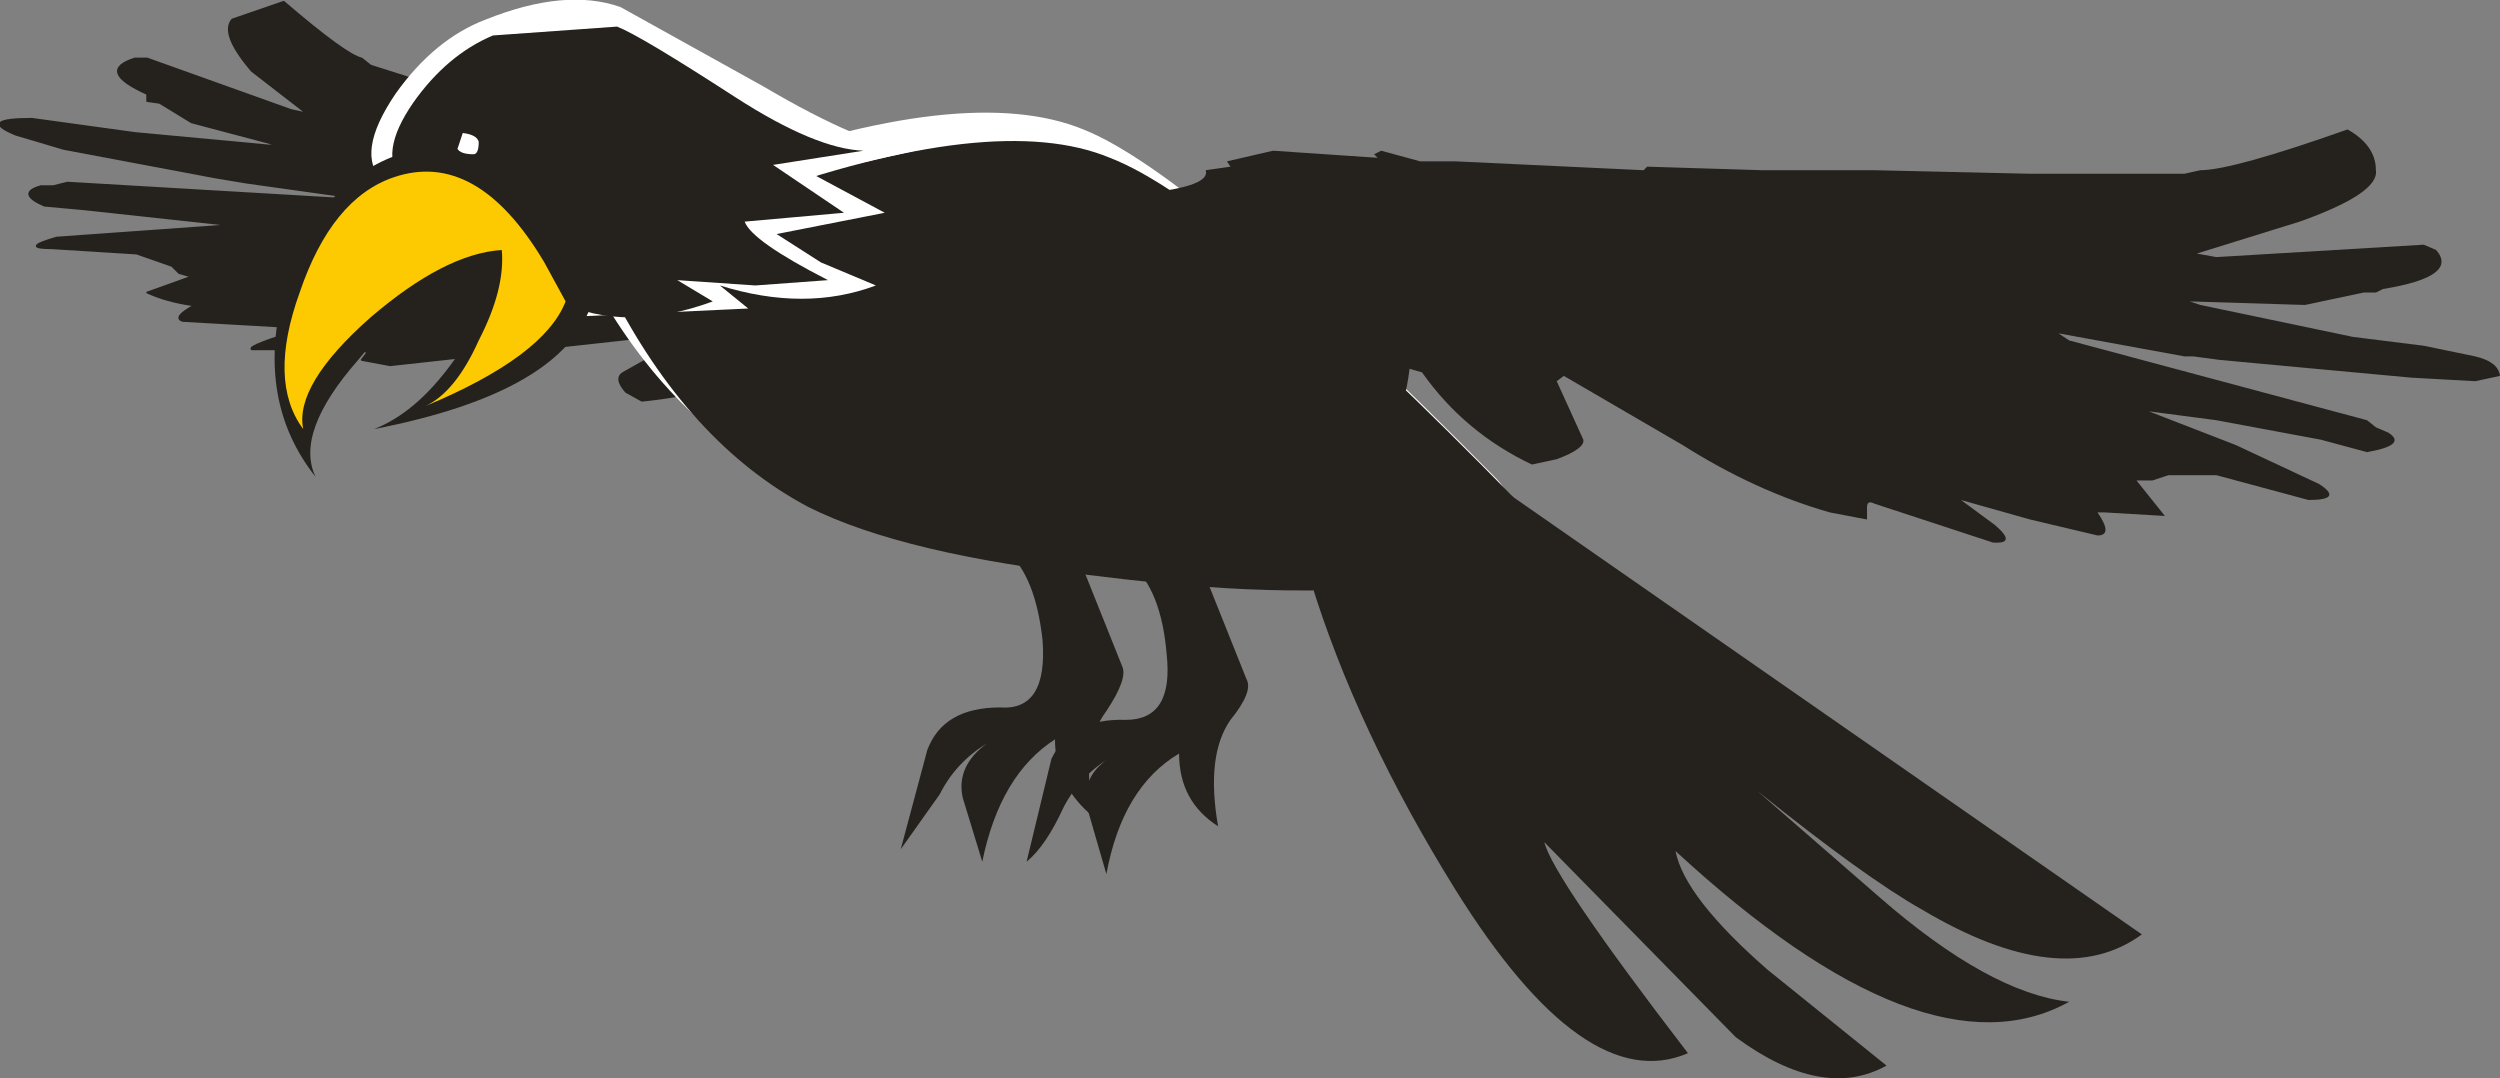
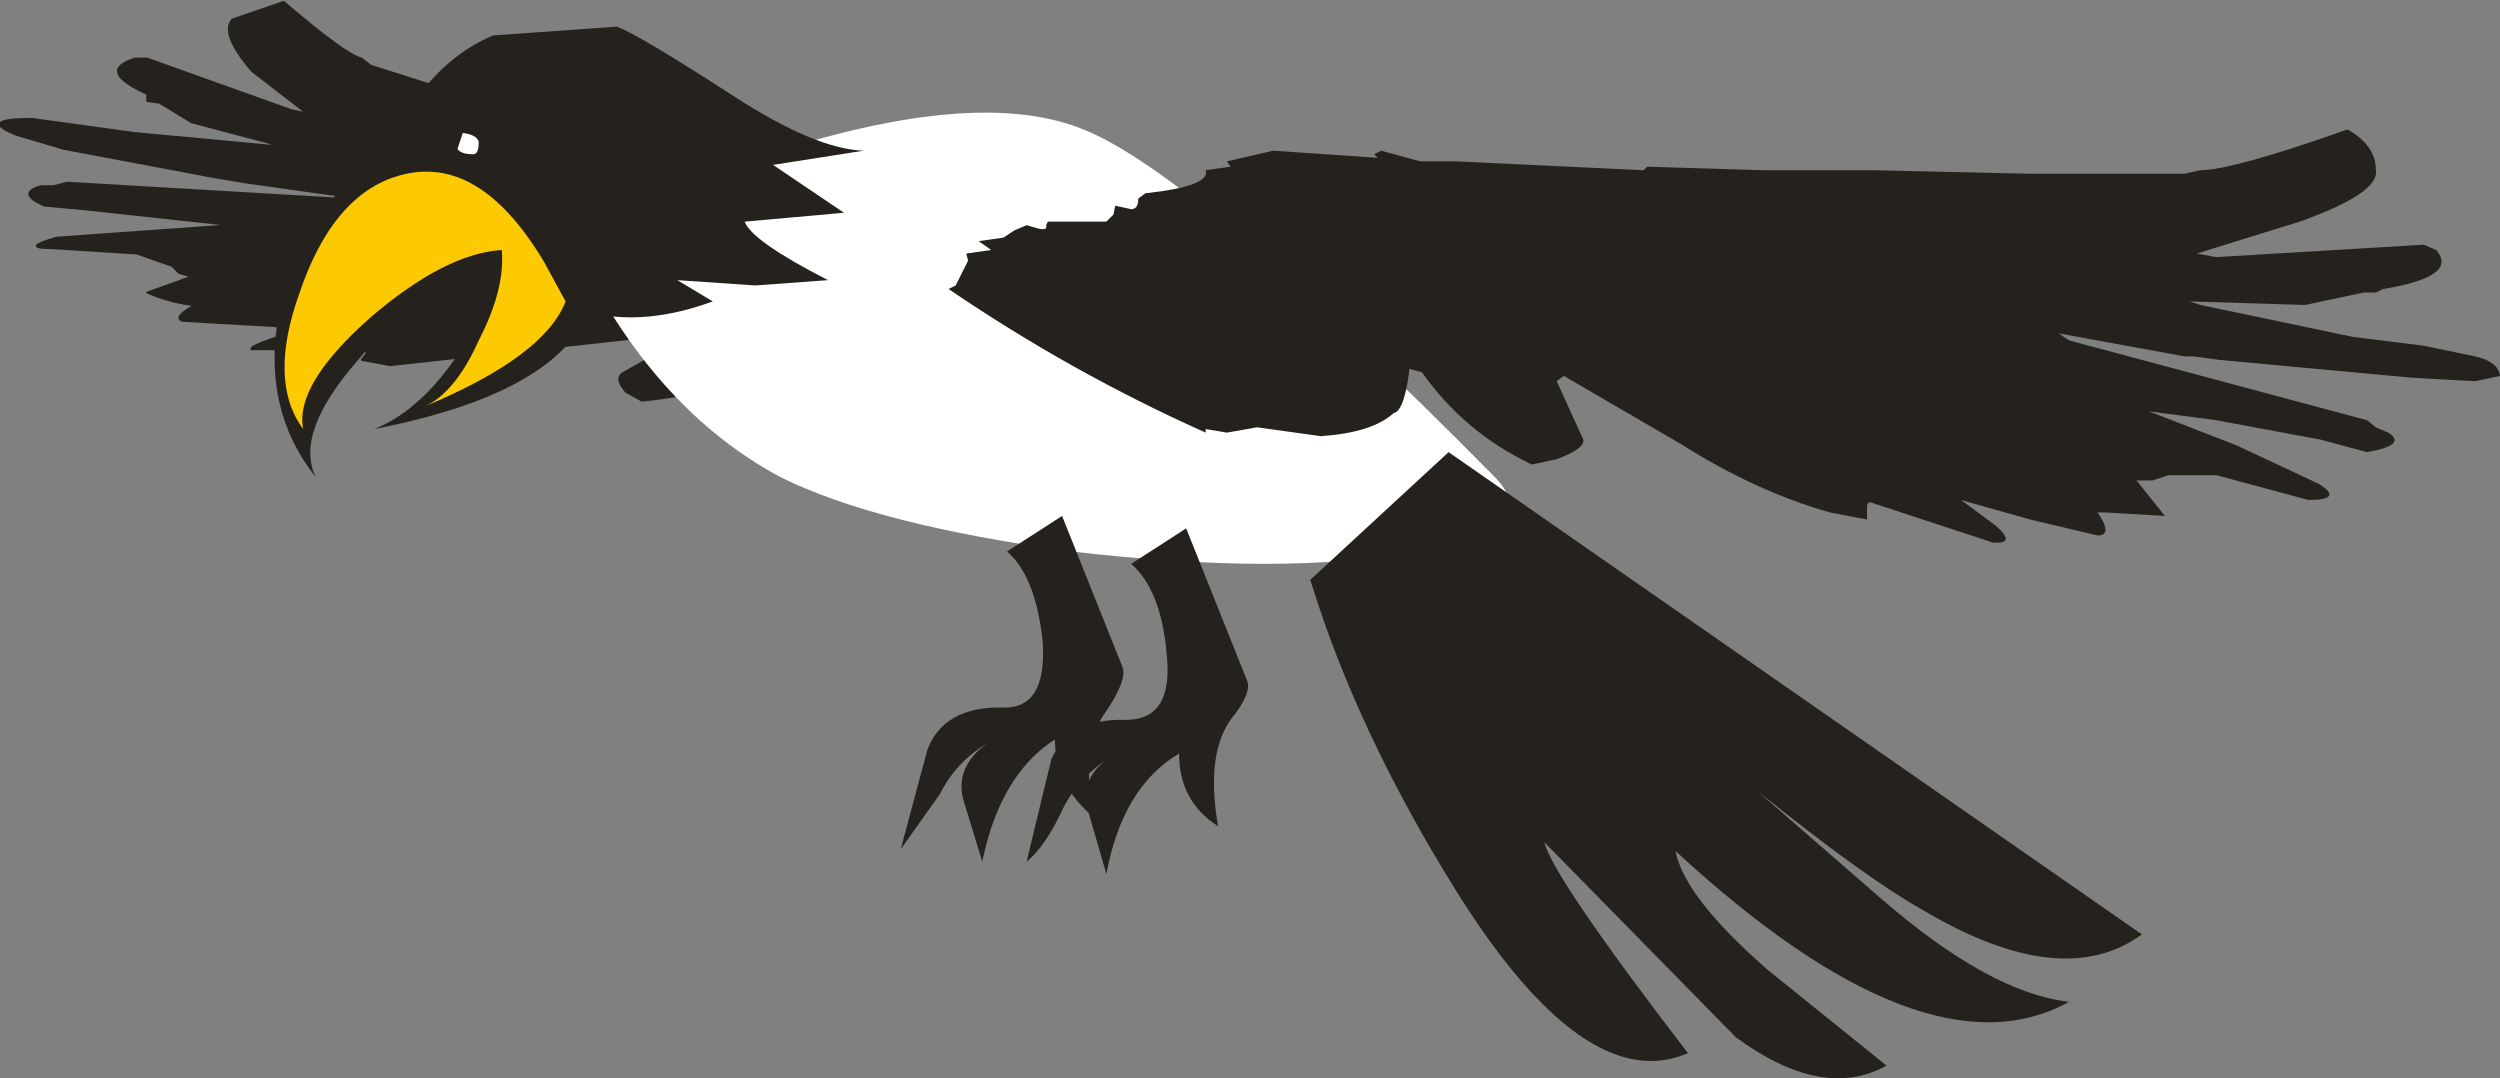
<svg xmlns="http://www.w3.org/2000/svg" height="30.4px" width="70.5px">
  <rect width="100%" height="100%" fill="#808080" stroke="none" />
  <g transform="matrix(1.0, 0.0, 0.0, 1.0, 31.55, 14.05)">
    <path d="M-1.45 -6.35 Q-1.45 -6.15 -0.9 -6.15 -1.35 -5.9 -0.15 -5.35 0.1 -5.25 -0.15 -5.0 L0.2 -4.9 0.2 -4.75 0.1 -4.55 1.25 -4.2 Q0.9 -4.1 1.35 -4.0 L1.65 -4.0 1.9 -3.65 2.25 -3.4 1.8 -3.3 2.25 -3.1 2.1 -3.0 1.9 -2.4 1.9 -2.3 -6.15 -1.3 -6.65 -1.5 -7.1 -1.75 -8.55 -1.95 Q-9.55 -2.4 -9.65 -2.85 L-9.1 -3.75 -9.35 -3.85 Q-11.35 -2.95 -13.45 -2.75 L-13.9 -3.0 Q-14.25 -3.4 -13.95 -3.55 L-12.35 -4.45 -12.35 -4.65 -20.55 -3.75 -21.35 -3.9 -21.2 -4.1 -21.3 -4.2 -24.45 -4.2 Q-24.6 -4.3 -22.9 -4.8 L-26.4 -5.0 Q-26.7 -5.1 -26.05 -5.45 L-26.15 -5.45 Q-26.85 -5.55 -27.4 -5.8 L-26.15 -6.25 -26.5 -6.35 -26.7 -6.55 -27.7 -6.9 -30.1 -7.05 Q-31.0 -7.05 -29.95 -7.35 L-25.05 -7.7 -29.2 -8.15 -30.3 -8.25 Q-31.1 -8.6 -30.4 -8.8 L-30.05 -8.8 -29.65 -8.9 -22.0 -8.45 -21.75 -8.5 -24.6 -8.9 -24.9 -8.95 -25.5 -9.05 -29.75 -9.85 -31.1 -10.25 Q-32.2 -10.7 -30.65 -10.7 L-27.75 -10.3 -24.0 -9.95 -23.7 -9.95 -26.15 -10.6 -27.05 -11.15 -27.4 -11.2 -27.4 -11.4 Q-28.85 -12.05 -27.75 -12.4 L-27.4 -12.4 -23.35 -10.95 -22.9 -10.85 -24.45 -12.05 Q-25.35 -13.1 -25.0 -13.5 L-23.55 -14.0 Q-21.8 -12.5 -21.35 -12.4 L-21.1 -12.2 -17.95 -11.2 -14.6 -10.3 -9.9 -8.95 -9.9 -8.9 -8.55 -8.5 -4.25 -7.55 Q-3.8 -7.55 -4.3 -7.45 L-3.25 -7.25 -2.95 -7.15 -2.0 -6.9 -1.25 -6.45 -1.45 -6.35" fill="#25221e" fill-rule="evenodd" stroke="none" />
    <path d="M-1.45 -6.35 Q-1.45 -6.15 -0.9 -6.15 -1.35 -5.9 -0.15 -5.35 0.1 -5.25 -0.15 -5.0 L0.2 -4.9 0.2 -4.75 0.1 -4.55 1.25 -4.2 Q0.9 -4.1 1.35 -4.0 L1.65 -4.0 1.9 -3.65 2.25 -3.4 1.8 -3.3 2.25 -3.1 2.1 -3.0 1.9 -2.4 1.9 -2.3 -6.15 -1.3 -6.65 -1.5 -7.1 -1.75 -8.55 -1.95 Q-9.55 -2.4 -9.65 -2.85 L-9.1 -3.75 -9.35 -3.85 Q-11.35 -2.95 -13.45 -2.75 L-13.9 -3.0 Q-14.25 -3.4 -13.95 -3.55 L-12.35 -4.45 -12.35 -4.65 -20.55 -3.75 -21.35 -3.9 -21.2 -4.1 -21.3 -4.2 -24.45 -4.2 Q-24.6 -4.3 -22.9 -4.8 L-26.4 -5.0 Q-26.7 -5.1 -26.05 -5.45 L-26.15 -5.45 Q-26.85 -5.55 -27.4 -5.8 L-26.15 -6.25 -26.5 -6.35 -26.7 -6.55 -27.7 -6.9 -30.1 -7.05 Q-31.0 -7.05 -29.95 -7.35 L-25.05 -7.7 -29.2 -8.15 -30.3 -8.25 Q-31.1 -8.6 -30.4 -8.8 L-30.05 -8.8 -29.65 -8.9 -22.0 -8.45 -21.75 -8.5 -24.6 -8.9 -24.9 -8.95 -25.5 -9.05 -29.75 -9.85 -31.1 -10.25 Q-32.2 -10.7 -30.65 -10.7 L-27.75 -10.3 -24.0 -9.95 -23.7 -9.95 -26.15 -10.6 -27.05 -11.15 -27.4 -11.2 -27.4 -11.4 Q-28.85 -12.05 -27.75 -12.4 L-27.4 -12.4 -23.35 -10.95 -22.9 -10.85 -24.45 -12.05 Q-25.35 -13.1 -25.0 -13.5 L-23.55 -14.0 Q-21.8 -12.5 -21.35 -12.4 L-21.1 -12.2 -17.95 -11.2 -14.6 -10.3 -9.9 -8.95 -9.9 -8.9 -8.55 -8.5 -4.25 -7.55 Q-3.8 -7.55 -4.3 -7.45 L-3.25 -7.25 -2.95 -7.15 -2.0 -6.9 -1.25 -6.45 -1.45 -6.35 Z" fill="none" stroke="#25221e" stroke-linecap="round" stroke-linejoin="round" stroke-width="0.05" />
    <path d="M10.55 -0.65 Q12.1 0.85 8.4 1.5 4.7 2.2 -1.35 1.5 -6.85 0.75 -9.55 -0.6 -13.0 -2.45 -15.15 -6.7 L-13.25 -8.0 -11.2 -9.25 Q-4.3 -11.75 -1.0 -10.4 2.15 -9.15 10.55 -0.65" fill="#ffffff" fill-rule="evenodd" stroke="none" />
-     <path d="M11.3 0.15 Q12.7 1.6 9.05 2.3 5.4 2.95 -0.55 2.2 -6.05 1.6 -8.75 0.25 -12.15 -1.55 -14.35 -5.9 L-12.55 -7.15 -10.45 -8.45 Q-3.5 -10.95 -0.25 -9.6 3.0 -8.35 11.3 0.15" fill="#25221e" fill-rule="evenodd" stroke="none" />
-     <path d="M-8.65 -9.15 L-6.6 -8.05 -9.65 -7.45 -8.4 -6.65 -6.85 -6.0 Q-8.85 -5.25 -11.25 -6.0 L-10.45 -5.35 -15.8 -5.1 Q-17.2 -8.6 -20.75 -8.95 -21.55 -9.7 -20.4 -11.4 -19.3 -12.95 -17.85 -13.5 -15.6 -14.4 -14.05 -13.85 L-10.0 -11.6 Q-7.2 -9.95 -5.75 -9.8 L-8.65 -9.15" fill="#ffffff" fill-rule="evenodd" stroke="none" />
    <path d="M-11.45 -5.55 Q-13.9 -4.65 -15.8 -5.55 -16.95 -8.6 -20.2 -8.95 -20.9 -9.7 -19.9 -11.15 -18.95 -12.5 -17.65 -13.05 L-14.15 -13.3 Q-13.5 -13.05 -10.8 -11.3 -8.55 -9.85 -7.2 -9.8 L-9.75 -9.4 -7.75 -8.05 -10.55 -7.8 Q-10.35 -7.25 -8.2 -6.15 L-10.25 -6.0 -12.45 -6.15 -11.45 -5.55" fill="#25221e" fill-rule="evenodd" stroke="none" />
    <path d="M-18.5 -10.3 Q-18.1 -10.25 -18.05 -10.05 -18.05 -9.7 -18.2 -9.7 -18.55 -9.7 -18.65 -9.85 L-18.5 -10.3" fill="#ffffff" fill-rule="evenodd" stroke="none" />
    <path d="M5.4 2.3 L9.3 -1.3 28.85 12.3 Q26.6 13.95 22.65 11.6 21.05 10.7 18.0 8.25 L21.45 11.25 Q24.55 13.95 26.8 14.2 22.75 16.45 15.7 9.95 15.95 11.25 18.3 13.3 L21.65 16.0 Q19.85 17.0 17.4 15.2 L12.0 9.7 Q12.25 10.7 16.05 15.65 13.15 16.9 9.5 11.05 6.7 6.55 5.4 2.3" fill="#25221e" fill-rule="evenodd" stroke="none" />
    <path d="M-1.9 7.35 Q-1.35 6.2 0.2 6.25 1.55 6.25 1.35 4.4 1.2 2.6 0.35 1.85 L1.9 0.85 3.6 5.1 Q3.8 5.45 3.15 6.25 2.45 7.25 2.8 9.25 1.7 8.55 1.7 7.2 0.1 8.15 -0.35 10.6 L-0.9 8.7 Q-1.05 7.85 -0.3 7.35 -1.1 7.85 -1.55 8.7 -2.05 9.8 -2.6 10.25 L-1.9 7.35" fill="#25221e" fill-rule="evenodd" stroke="none" />
    <path d="M-3.15 1.5 L-1.6 0.5 0.1 4.75 Q0.25 5.1 -0.35 6.0 -1.1 7.0 -0.7 9.0 -1.8 8.1 -1.8 6.8 -3.35 7.8 -3.85 10.25 L-4.4 8.45 Q-4.6 7.55 -3.7 6.9 -4.6 7.45 -5.05 8.35 L-6.15 9.9 -5.4 7.1 Q-4.95 5.9 -3.35 5.9 -2.0 6.0 -2.15 4.0 -2.35 2.2 -3.15 1.5" fill="#25221e" fill-rule="evenodd" stroke="none" />
    <path d="M-14.85 -5.55 Q-15.6 -3.0 -21.0 -1.95 -19.85 -2.4 -18.85 -3.75 -17.75 -5.2 -17.85 -6.35 -19.75 -6.0 -21.45 -3.9 -23.25 -1.85 -22.65 -0.6 -24.35 -2.75 -23.55 -5.8 -22.7 -8.7 -20.55 -9.6 -17.95 -10.6 -15.6 -6.7 L-14.85 -5.55" fill="#25221e" fill-rule="evenodd" stroke="none" />
    <path d="M34.65 -10.4 Q35.45 -9.95 35.45 -9.25 35.55 -8.6 33.3 -7.8 L30.4 -6.9 30.95 -6.8 36.8 -7.15 37.15 -7.0 Q37.8 -6.25 35.65 -5.9 L35.45 -5.8 35.1 -5.8 33.45 -5.45 30.2 -5.55 30.5 -5.45 34.8 -4.55 36.8 -4.3 38.25 -4.0 Q38.9 -3.85 38.95 -3.45 L38.25 -3.3 36.45 -3.4 31.05 -3.9 30.3 -4.0 30.05 -4.0 26.5 -4.65 26.8 -4.45 35.2 -2.2 35.45 -2.0 35.8 -1.85 Q36.35 -1.5 35.2 -1.3 L33.9 -1.65 30.95 -2.2 29.05 -2.45 31.5 -1.5 33.85 -0.4 Q34.55 0.05 33.55 0.05 L30.95 -0.65 29.6 -0.65 29.15 -0.5 28.7 -0.5 29.5 0.5 27.8 0.4 27.6 0.4 Q28.05 1.05 27.6 1.05 L25.7 0.6 23.75 0.05 24.7 0.75 Q25.35 1.3 24.65 1.25 L21.3 0.15 Q21.1 0.05 21.1 0.25 L21.1 0.6 20.05 0.4 Q17.95 -0.2 15.9 -1.5 L12.55 -3.45 12.35 -3.3 13.1 -1.65 Q13.15 -1.4 12.35 -1.1 L11.65 -0.95 Q9.75 -1.85 8.55 -3.55 L8.2 -3.65 Q8.05 -2.45 7.75 -2.4 7.15 -1.85 5.7 -1.75 L3.9 -2.0 3.05 -1.85 2.45 -1.95 2.45 -1.85 Q-1.35 -3.55 -4.8 -5.9 L-4.6 -6.0 -4.25 -6.7 -4.3 -6.9 -3.6 -7.0 -3.95 -7.25 -3.25 -7.35 -2.95 -7.55 -2.6 -7.7 -2.25 -7.6 Q-2.0 -7.55 -2.05 -7.7 L-2.0 -7.8 -0.35 -7.8 -0.15 -8.0 -0.1 -8.25 0.35 -8.15 Q0.55 -8.15 0.55 -8.45 L0.75 -8.6 Q2.6 -8.8 2.45 -9.25 L3.15 -9.35 3.05 -9.5 4.35 -9.8 7.3 -9.6 7.2 -9.7 7.4 -9.8 8.5 -9.5 9.5 -9.5 14.8 -9.25 14.9 -9.35 18.15 -9.25 21.3 -9.25 25.7 -9.15 30.05 -9.15 30.5 -9.25 Q31.4 -9.25 34.65 -10.4" fill="#25221e" fill-rule="evenodd" stroke="none" />
    <path d="M-15.6 -5.55 Q-16.2 -4.0 -19.55 -2.6 -18.7 -3.0 -18.05 -4.45 -17.3 -5.9 -17.4 -7.0 -19.0 -6.9 -21.1 -5.1 -23.25 -3.2 -23.0 -1.95 -24.0 -3.3 -23.1 -5.8 -22.2 -8.45 -20.45 -9.05 -18.1 -9.85 -16.2 -6.65 L-15.6 -5.55" fill="#fdc900" fill-rule="evenodd" stroke="none" />
  </g>
</svg>